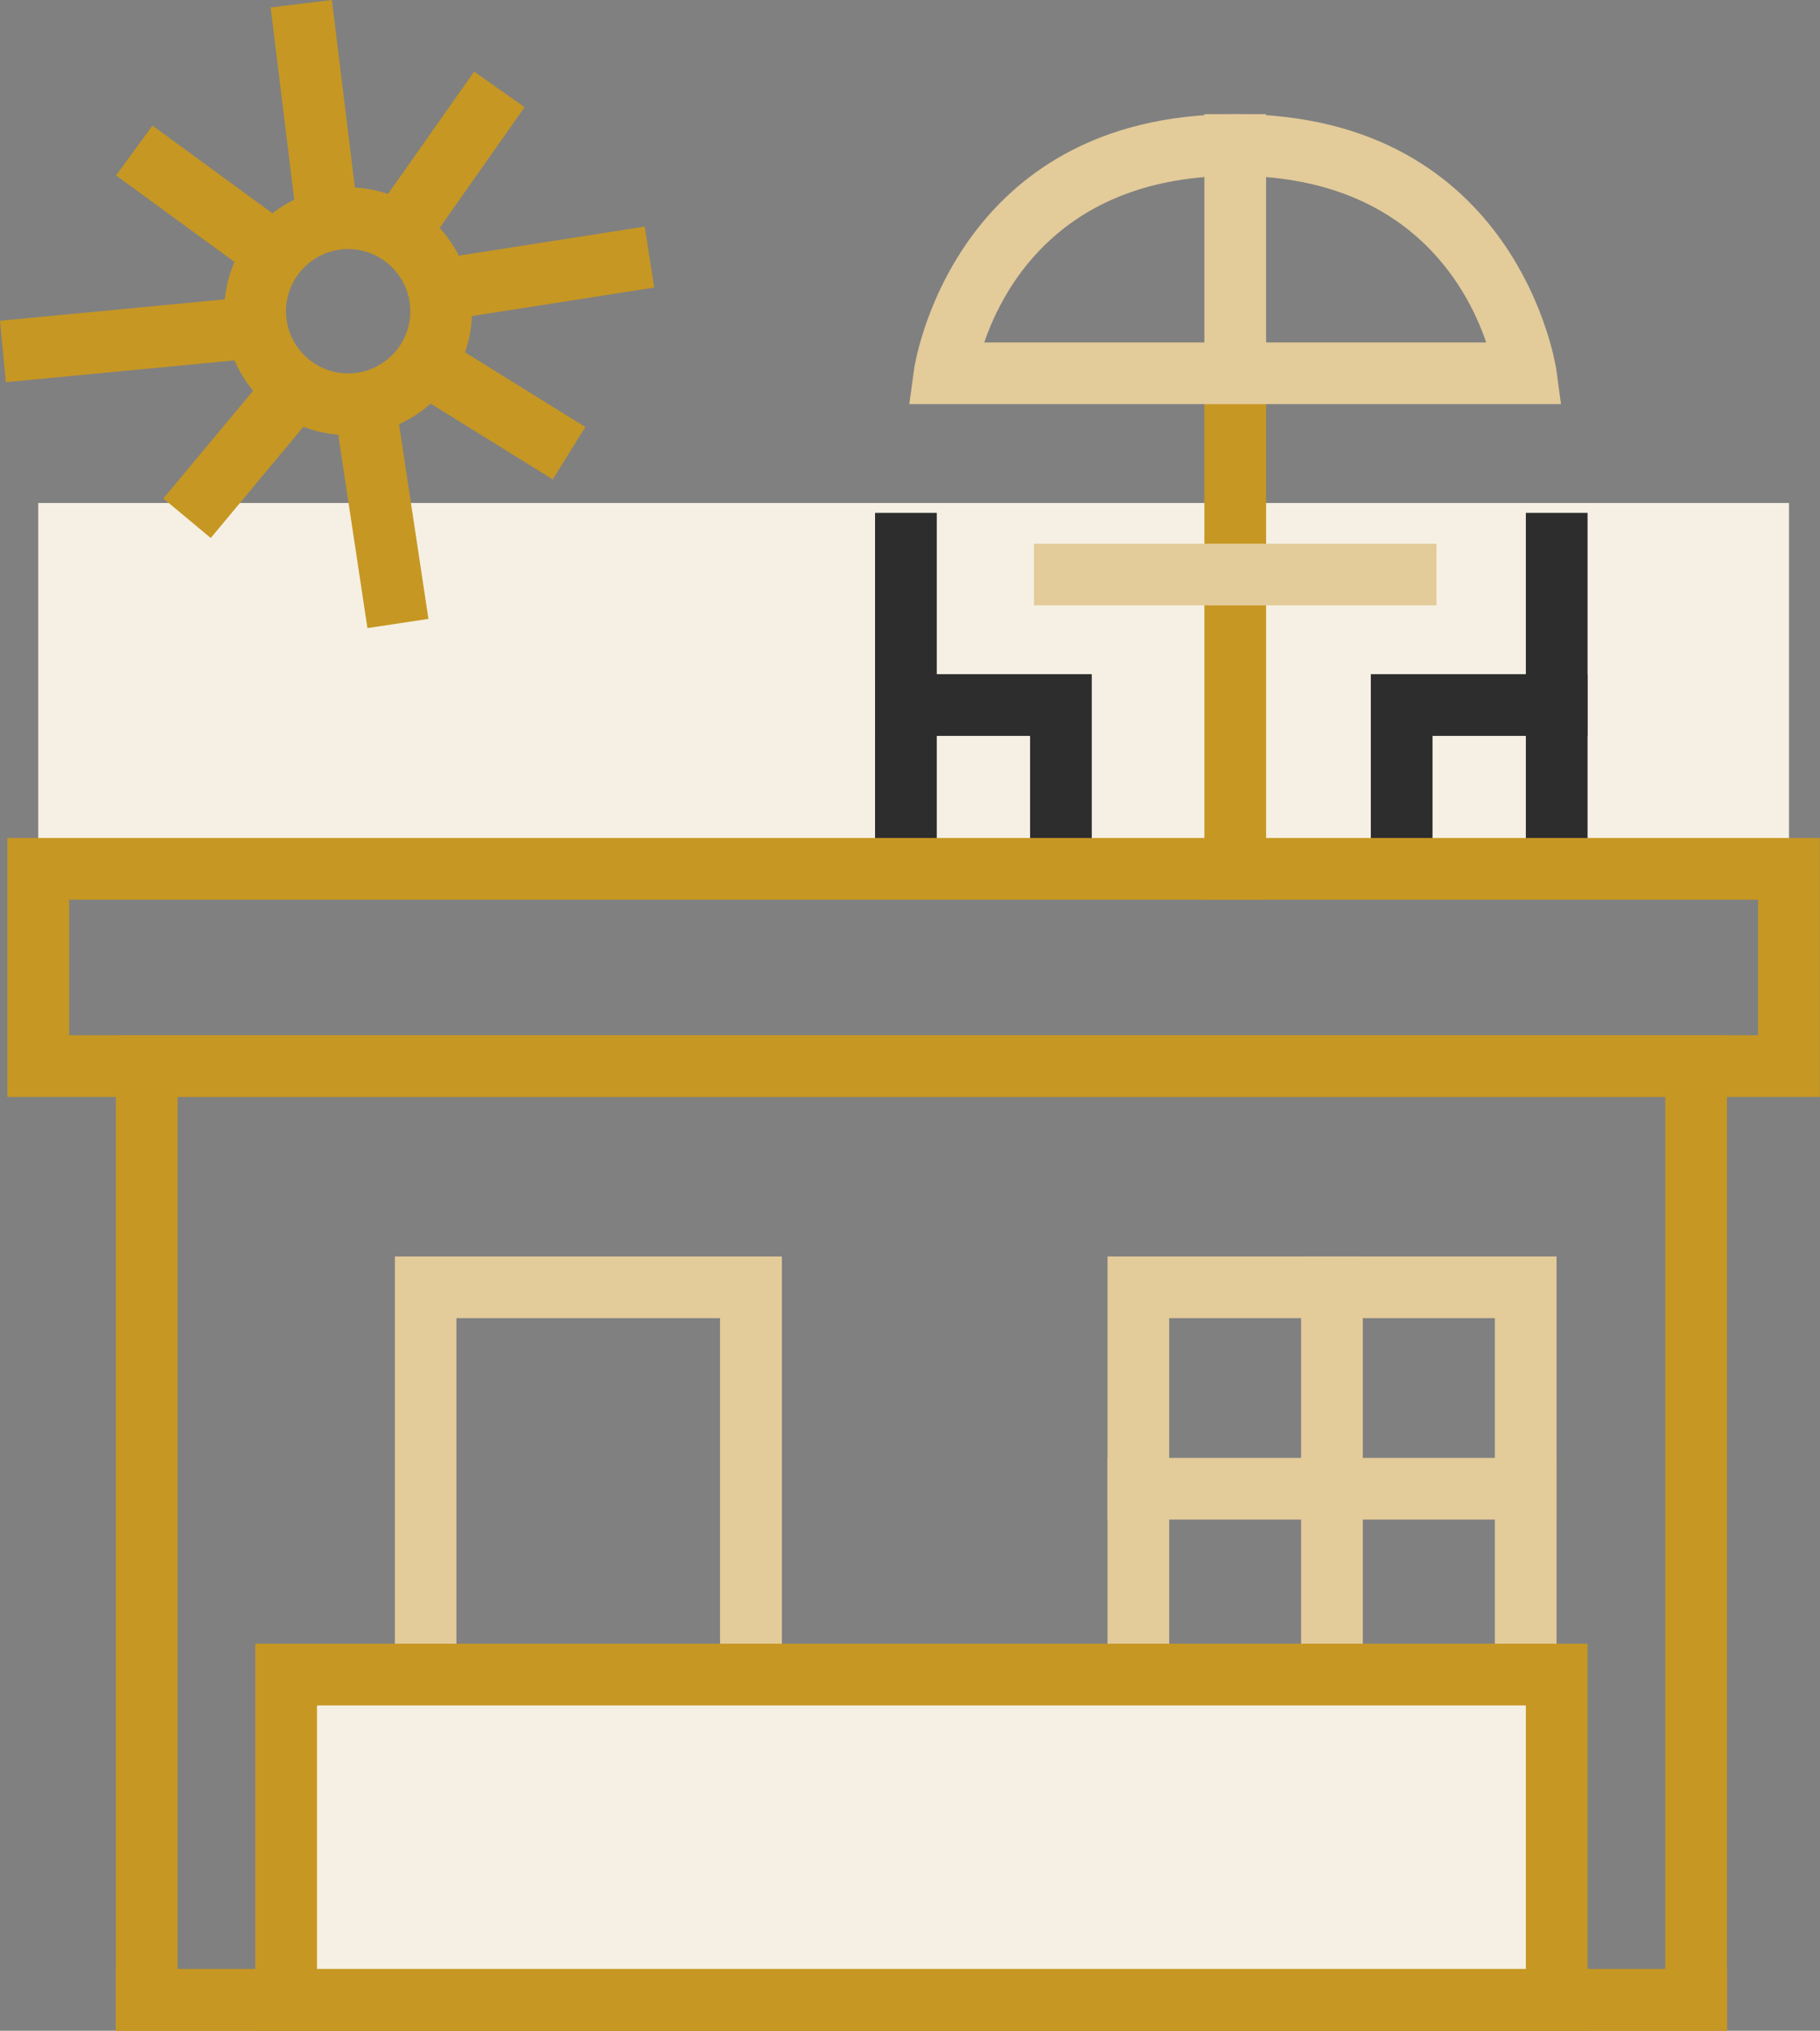
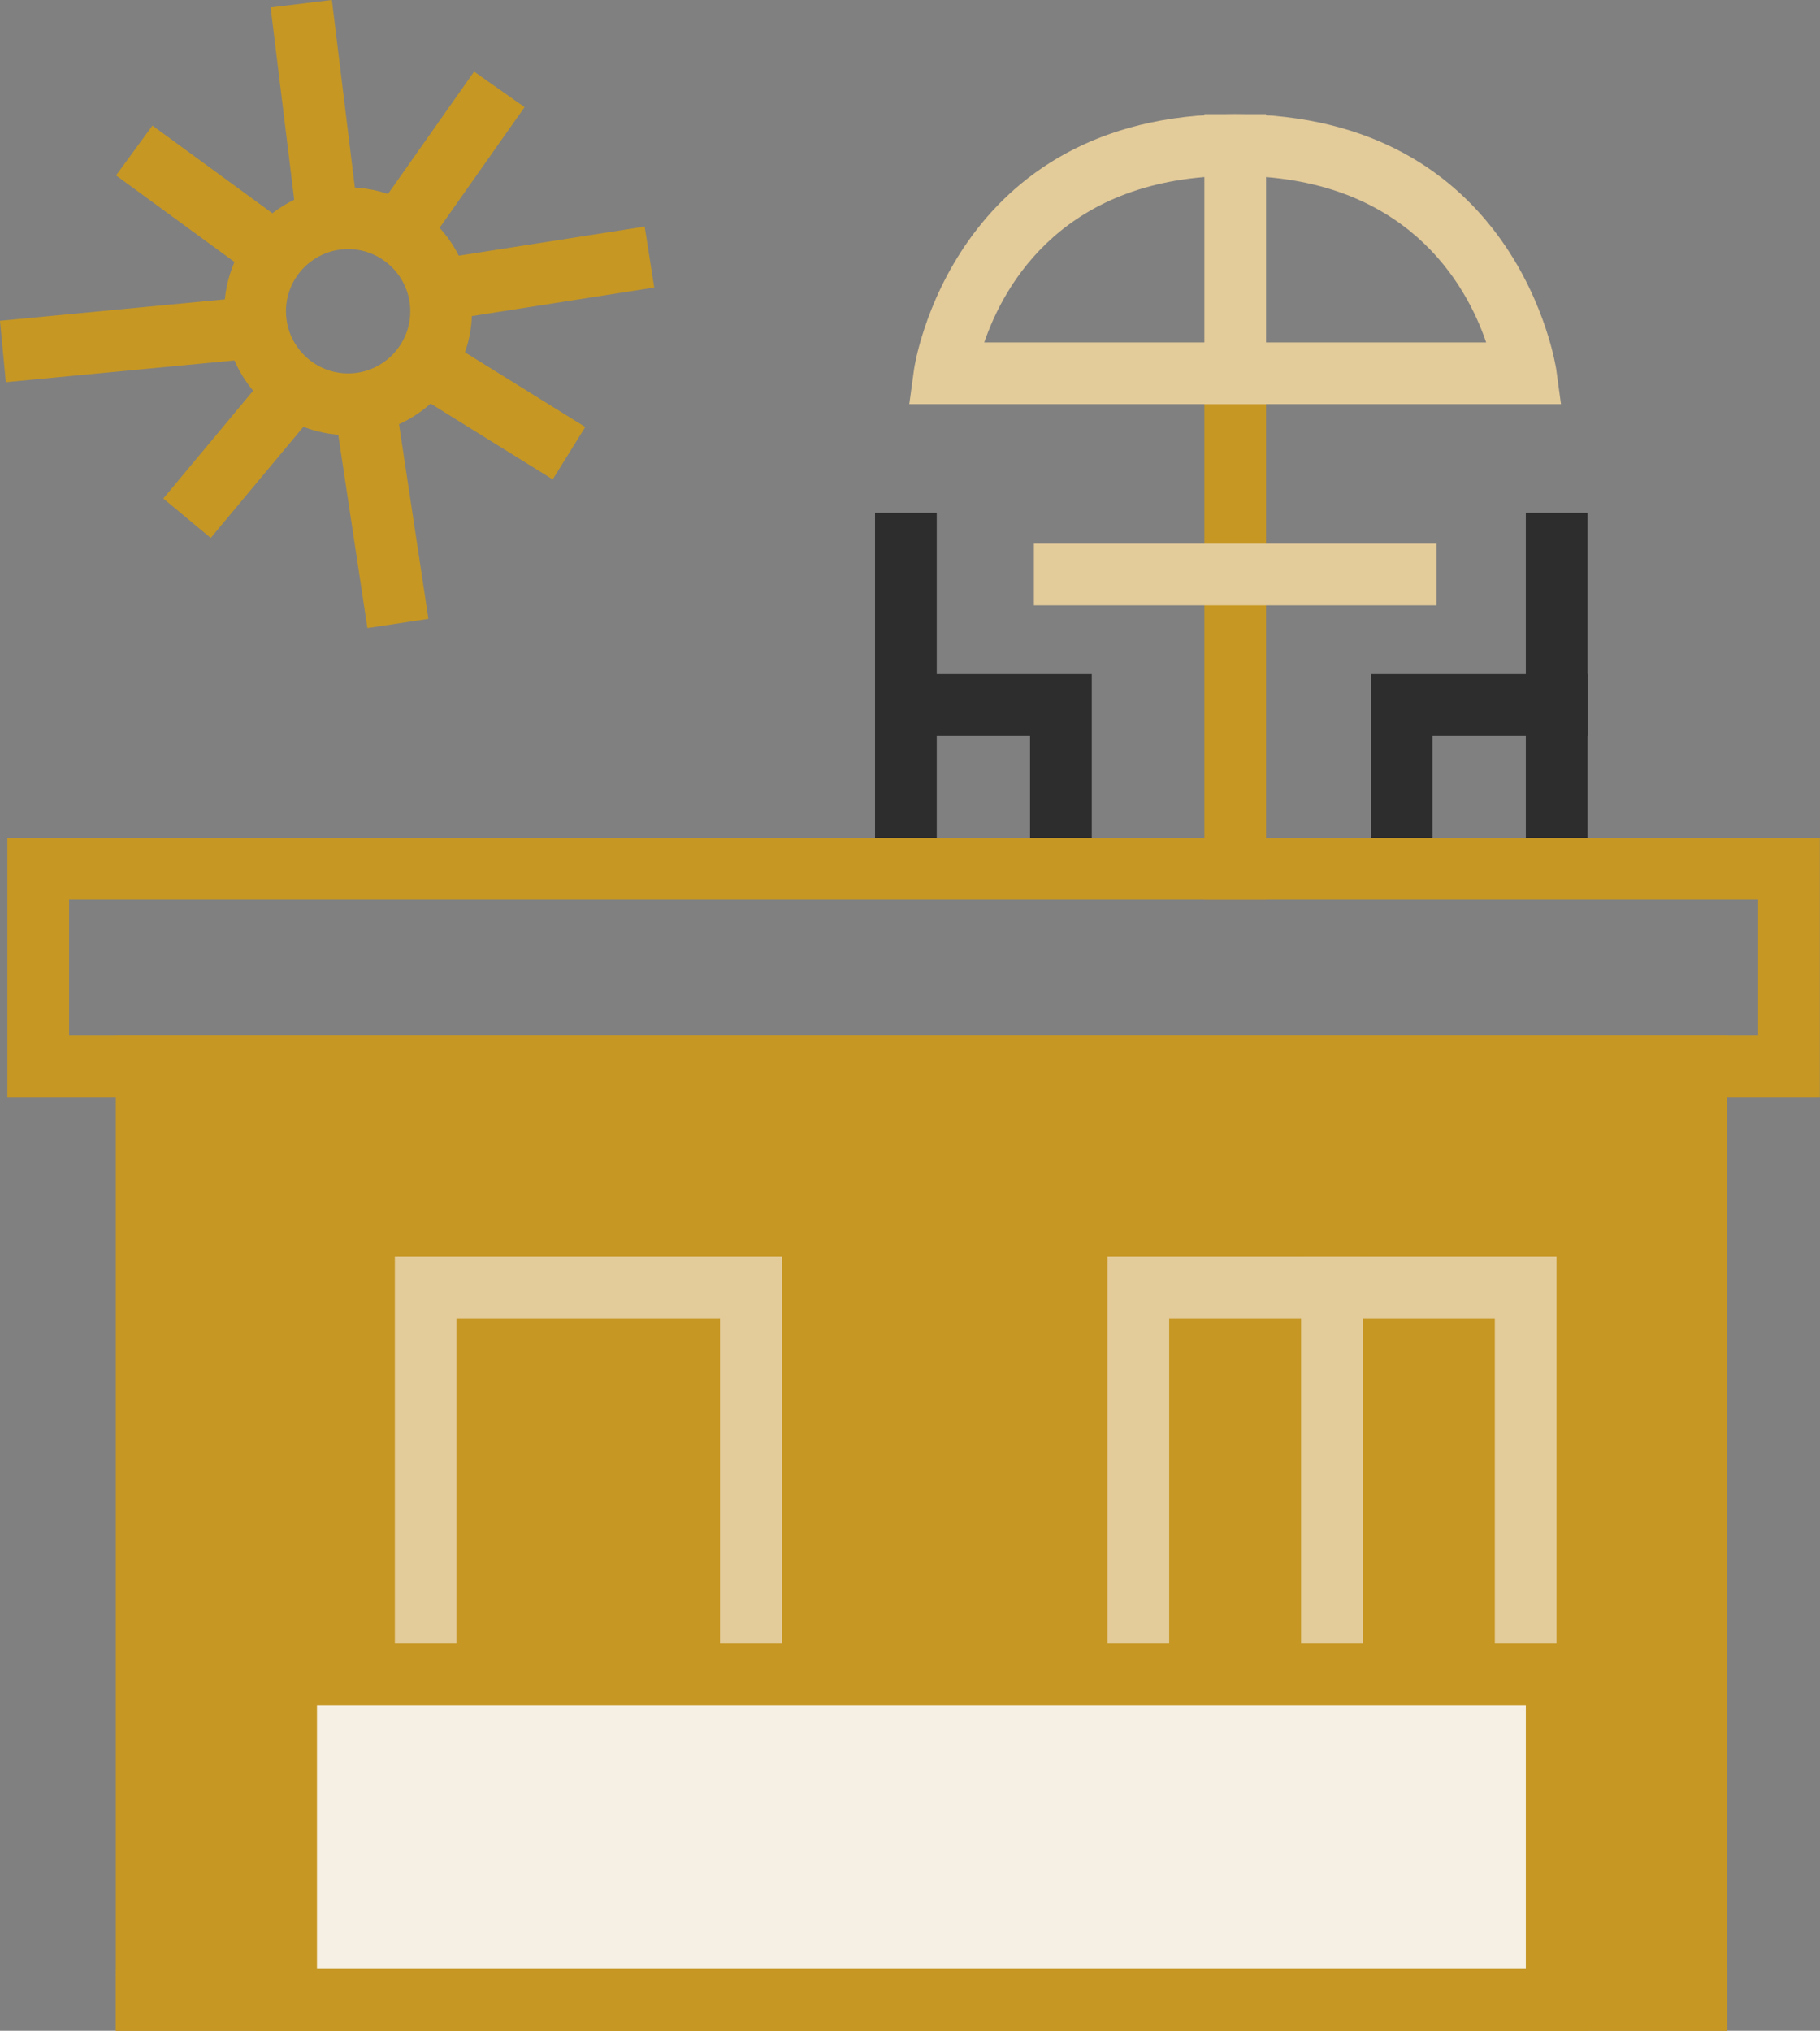
<svg xmlns="http://www.w3.org/2000/svg" id="Layer_2" viewBox="0 0 117.99 131.66">
  <rect x="0" y="0" width="117.99" height="131.66" fill="#808080" stroke="none" />
  <defs>
    <style>.cls-1{fill:#f6f0e4;}.cls-1,.cls-2,.cls-3,.cls-4{stroke-width:0px;}.cls-2{fill:#e3cb9a;}.cls-3{fill:#2d2d2d;}.cls-4{fill:#c69723;}</style>
  </defs>
  <g id="Layer_1-2">
-     <rect class="cls-1" x="2.48" y="32.61" width="113.5" height="23.64" />
    <rect class="cls-3" x="56.73" y="33.25" width="4" height="24.93" />
    <polygon class="cls-3" points="70.78 58.17 66.78 58.17 66.78 47.71 56.73 47.71 56.73 43.71 70.78 43.71 70.78 58.17" />
    <rect class="cls-3" x="98.92" y="33.25" width="4" height="24.93" />
    <polygon class="cls-3" points="92.87 58.17 88.87 58.17 88.87 43.71 102.92 43.71 102.92 47.71 92.87 47.71 92.87 58.17" />
    <rect class="cls-4" x="78.08" y="22.2" width="4" height="36.14" />
    <rect class="cls-2" x="67.03" y="35.25" width="26.1" height="4" />
    <path class="cls-2" d="M101.2,26.2h-42.25l.31-2.27c.02-.17,2.46-16.53,20.81-16.53s20.79,16.36,20.82,16.53l.31,2.27ZM63.81,22.2h32.54c-1.28-3.75-5.17-10.8-16.27-10.8s-14.98,7.04-16.27,10.8Z" />
    <rect class="cls-2" x="78.08" y="7.4" width="4" height="18.8" />
-     <path class="cls-4" d="M111.96,131.66H7.51v-64.54h104.45v64.54ZM11.51,127.66h96.45v-56.54H11.51v56.54Z" />
+     <path class="cls-4" d="M111.96,131.66H7.51v-64.54h104.45v64.54ZM11.51,127.66h96.45H11.51v56.54Z" />
    <path class="cls-2" d="M50.69,110.57h-25.09v-29.11h25.09v29.11ZM29.59,106.57h17.09v-21.11h-17.09v21.11Z" />
    <path class="cls-4" d="M117.99,71.12H.48v-16.79h117.5v16.79ZM4.48,67.12h109.5v-8.79H4.48v8.79Z" />
    <path class="cls-2" d="M100.91,110.57h-29.11v-29.11h29.11v29.11ZM75.8,106.57h21.11v-21.11h-21.11v21.11Z" />
-     <rect class="cls-2" x="71.8" y="94.52" width="29.11" height="4" />
    <rect class="cls-2" x="84.35" y="81.46" width="4" height="29.11" />
    <rect class="cls-1" x="18.55" y="108.57" width="82.37" height="21.09" />
    <path class="cls-4" d="M102.92,131.66H16.55v-25.09h86.37v25.09ZM20.55,127.66h78.37v-17.09H20.55v17.09Z" />
    <rect class="cls-4" x="7.51" y="127.66" width="104.45" height="4" />
    <path class="cls-4" d="M22.57,28.21c-4.43,0-8.03-3.6-8.03-8.03s3.6-8.03,8.03-8.03,8.03,3.6,8.03,8.03-3.6,8.03-8.03,8.03ZM22.57,16.15c-2.22,0-4.03,1.81-4.03,4.03s1.81,4.03,4.03,4.03,4.03-1.81,4.03-4.03-1.81-4.03-4.03-4.03Z" />
    <rect class="cls-4" x="22.62" y="24.72" width="4" height="15.79" transform="translate(-4.59 4.04) rotate(-8.58)" />
    <rect class="cls-4" x="9.86" y="26.76" width="12.59" height="4" transform="translate(-16.28 22.76) rotate(-50.19)" />
    <rect class="cls-4" x=".15" y="19.94" width="17.93" height="4" transform="translate(-2.04 .96) rotate(-5.44)" />
    <rect class="cls-4" x="11.18" y="7.49" width="4" height="11.09" transform="translate(-5.12 15.98) rotate(-53.84)" />
    <rect class="cls-4" x="18.44" y=".19" width="4" height="14.99" transform="translate(-.78 2.54) rotate(-6.99)" />
    <rect class="cls-4" x="23.5" y="8.39" width="11.26" height="4" transform="translate(3.87 28.24) rotate(-54.86)" />
    <rect class="cls-4" x="27.4" y="15.81" width="14.79" height="4" transform="translate(-2.33 5.59) rotate(-8.89)" />
    <rect class="cls-4" x="30" y="20.59" width="4" height="11.51" transform="translate(-7.26 39.64) rotate(-58.17)" />
  </g>
</svg>